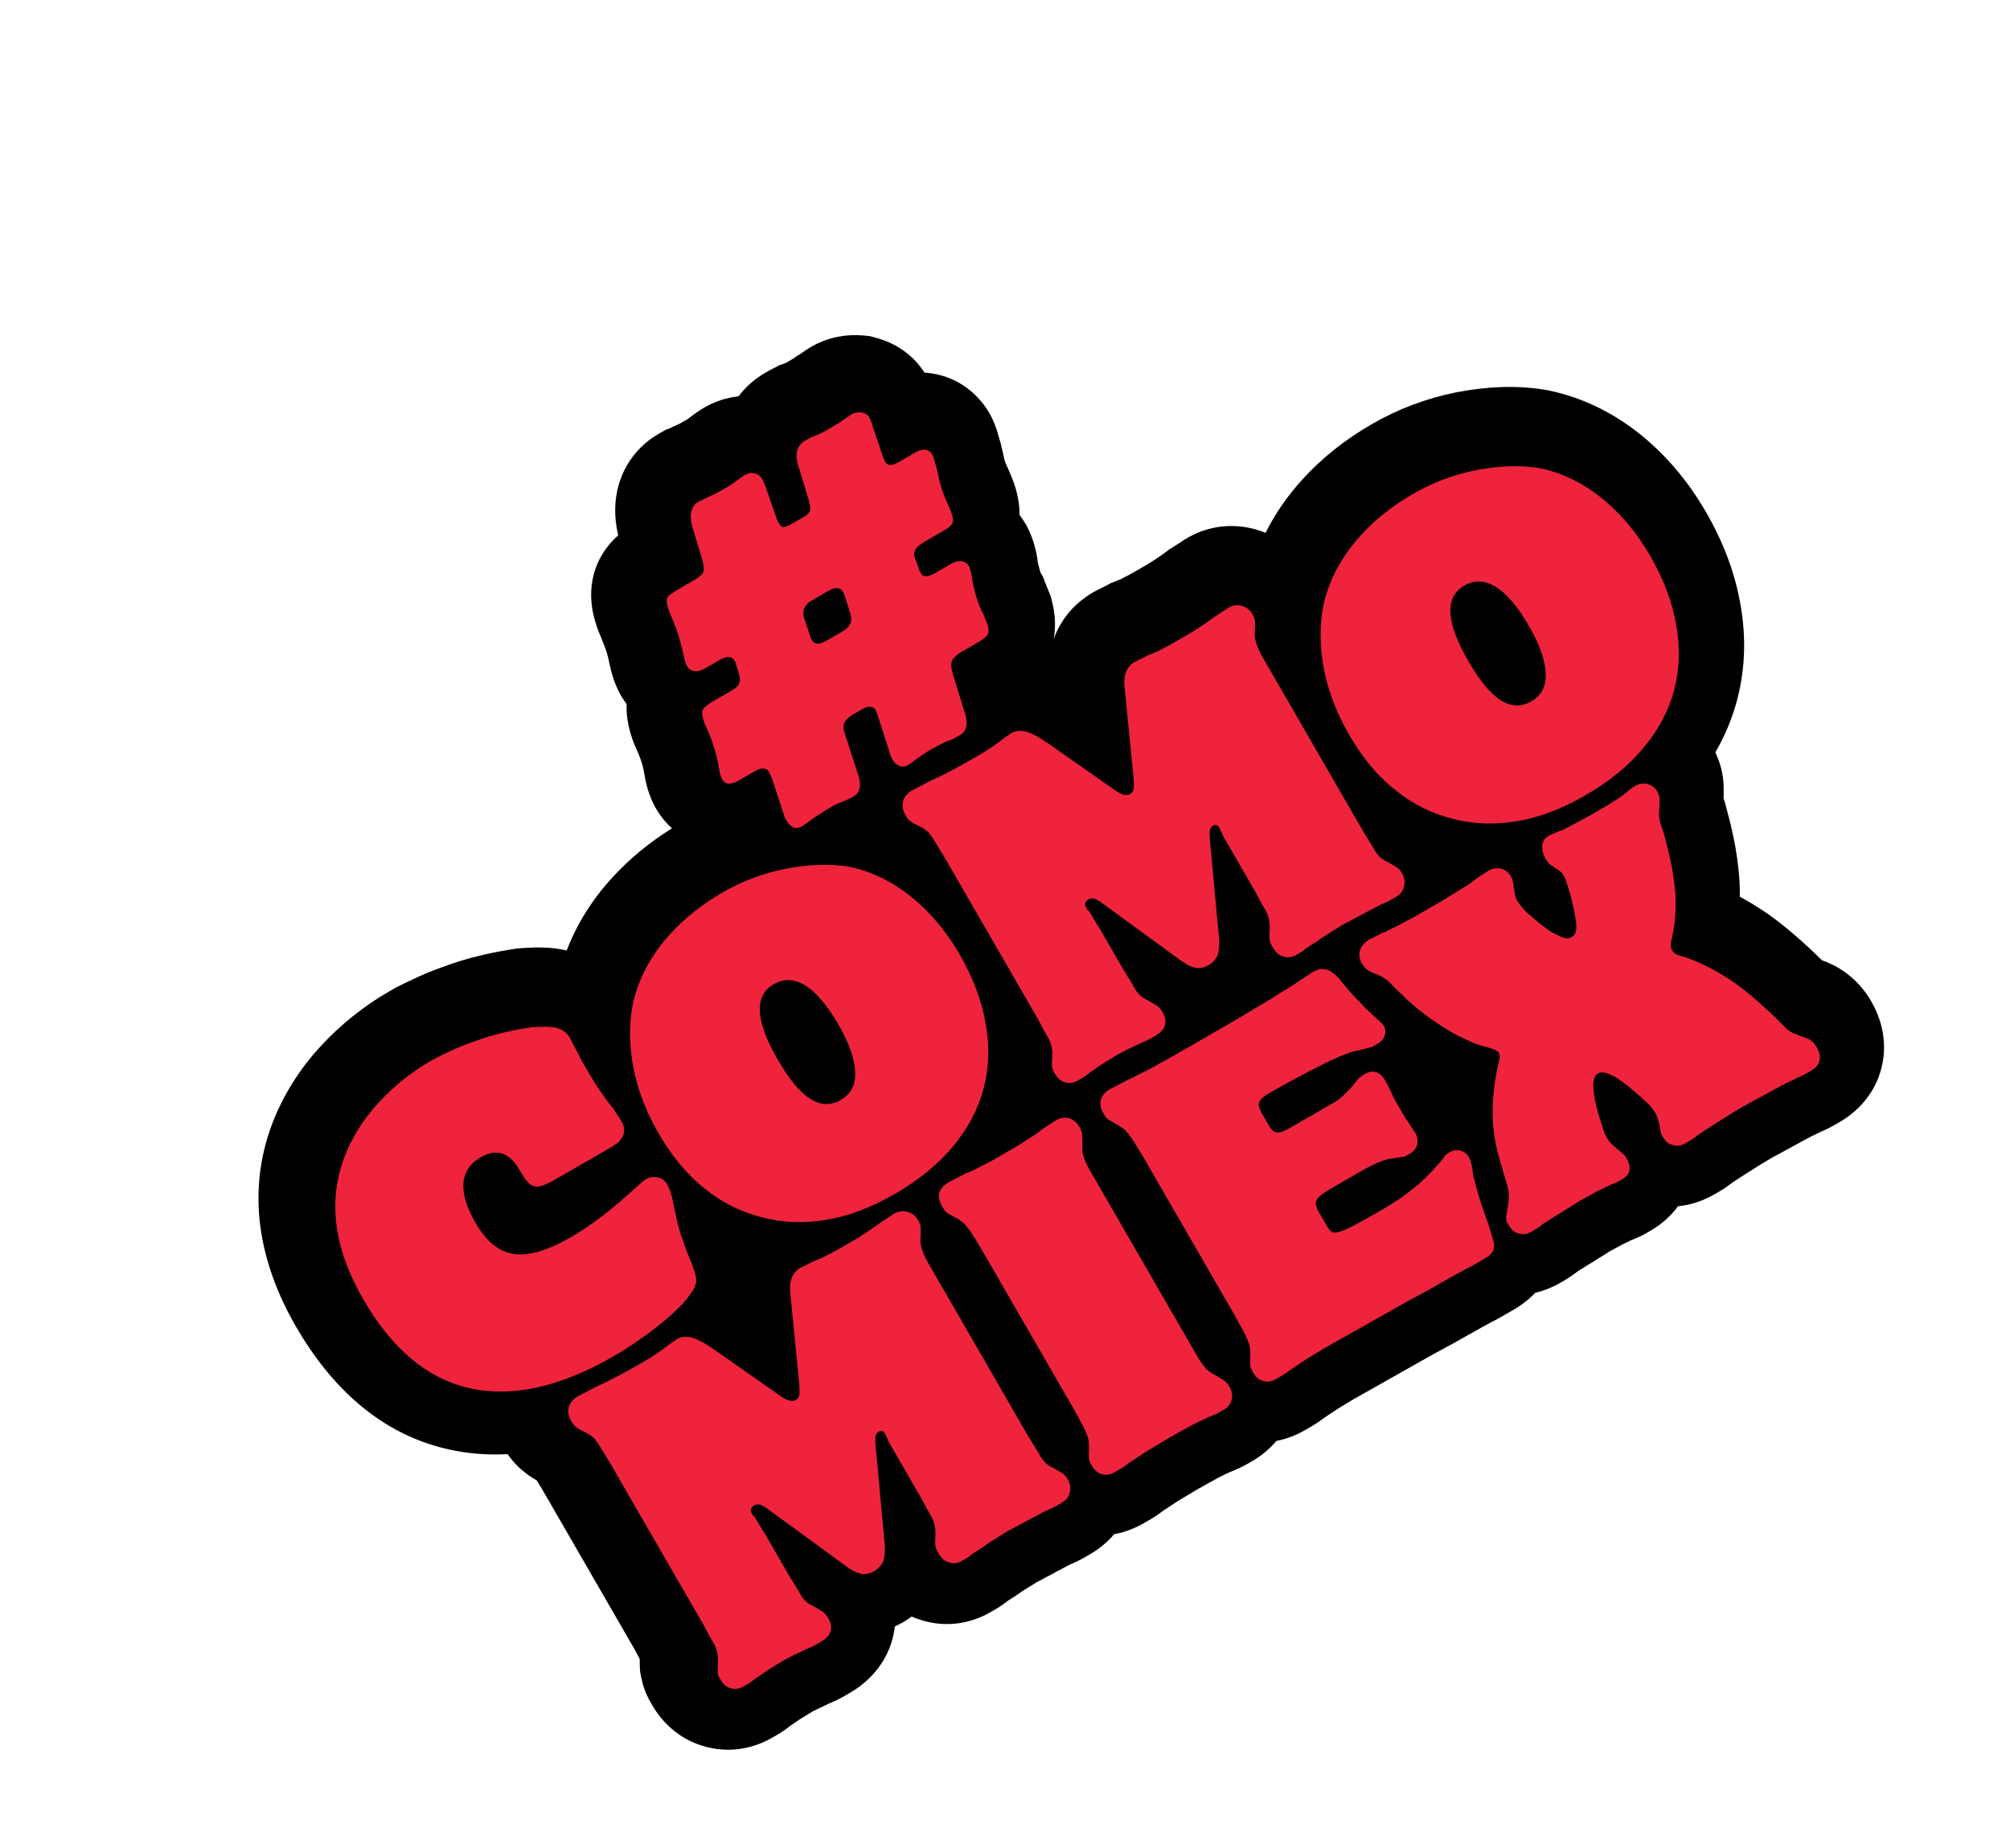
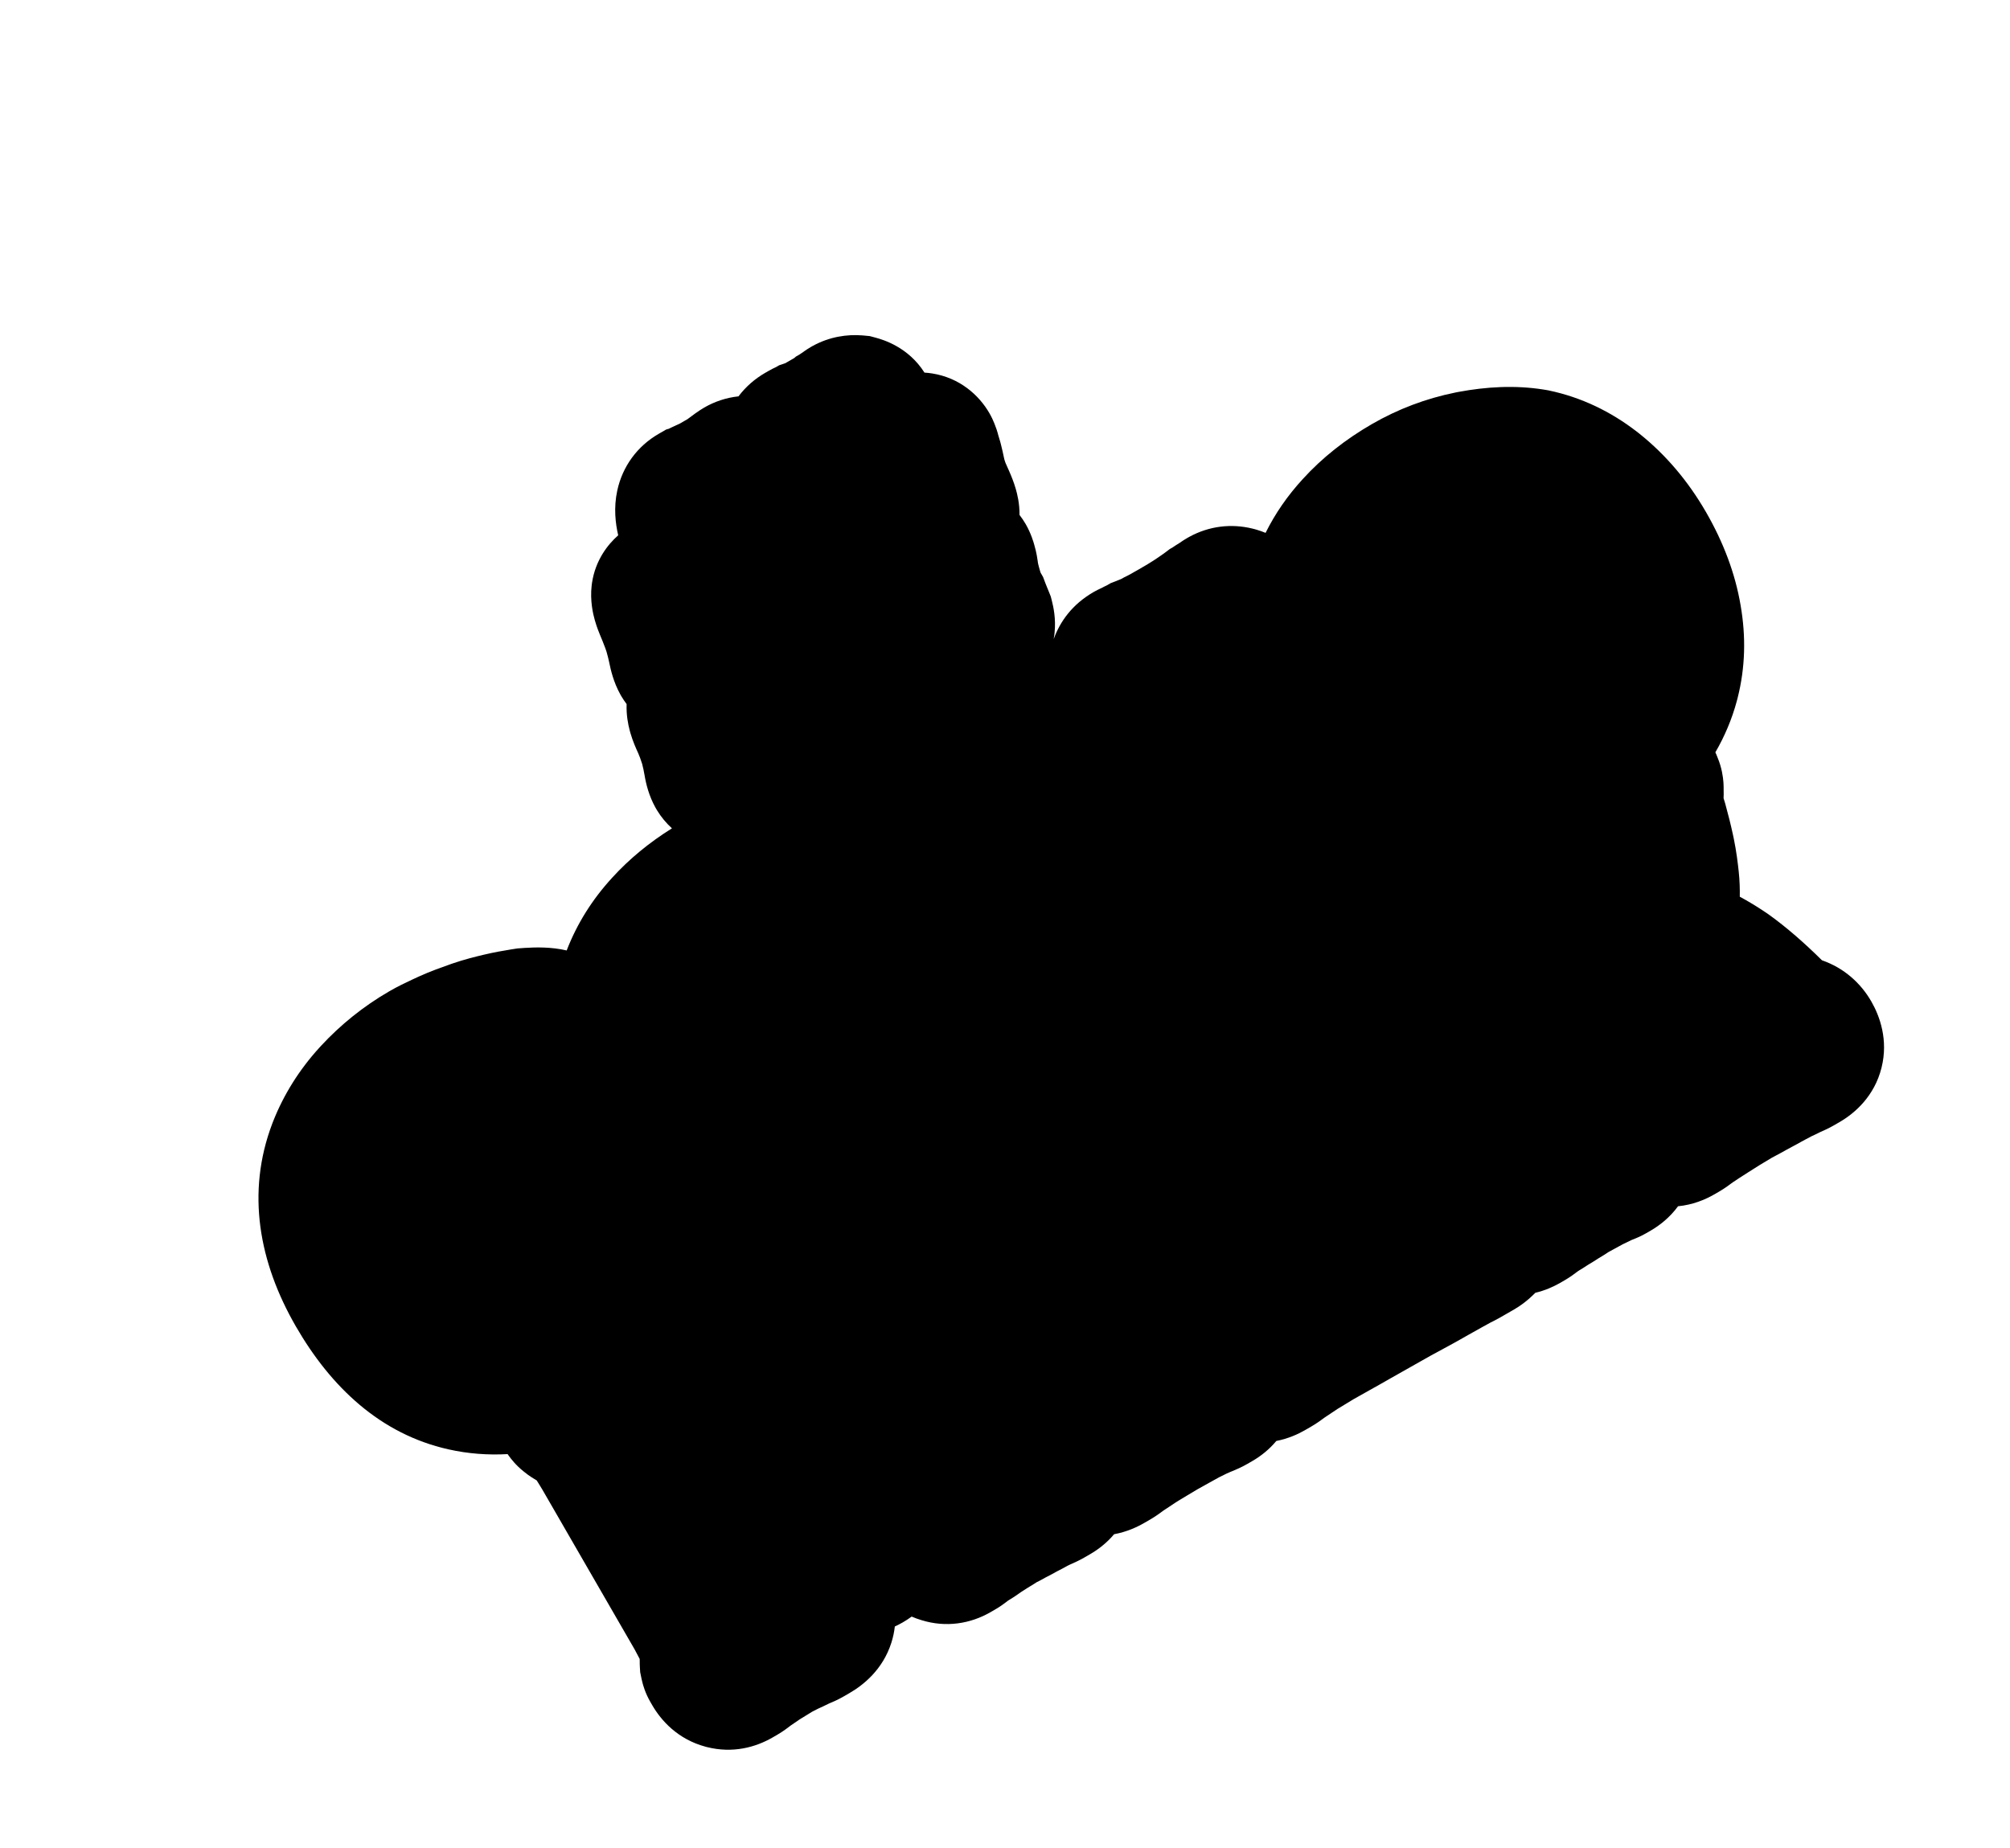
<svg xmlns="http://www.w3.org/2000/svg" width="236" height="217" viewBox="0 0 236 217" fill="none">
  <path fill-rule="evenodd" clip-rule="evenodd" d="M78.52 50.355C78.699 50.266 78.85 50.194 78.953 50.146C79.087 50.083 79.222 50.021 79.334 49.97L79.815 49.749L80.715 49.229C81.209 48.855 82.017 48.249 82.694 47.858C83.921 47.15 85.288 46.698 86.708 46.547C87.572 45.402 88.651 44.475 89.841 43.788L90.228 43.566C90.565 43.37 90.858 43.229 91.053 43.14C91.068 43.133 91.084 43.126 91.099 43.119L91.483 42.898L92.201 42.655L93.258 42.045L93.448 41.878L93.906 41.613C93.938 41.59 93.974 41.564 94.013 41.537C94.083 41.489 94.181 41.422 94.301 41.344C94.346 41.311 94.396 41.274 94.448 41.237C94.623 41.113 94.891 40.93 95.229 40.735L95.426 40.624C97.399 39.541 99.454 39.245 101.255 39.389L101.435 39.405L102.122 39.471L102.789 39.65C103.735 39.904 106.646 40.771 108.544 43.758C108.838 43.776 109.138 43.808 109.444 43.856C112.676 44.367 114.937 46.389 116.168 48.521C116.422 48.962 116.607 49.367 116.741 49.705C116.771 49.78 116.798 49.852 116.823 49.92C116.904 50.12 116.969 50.301 117.022 50.459C117.121 50.757 117.187 51.013 117.223 51.159C117.23 51.18 117.238 51.203 117.245 51.226C117.296 51.386 117.37 51.623 117.449 51.91L117.528 52.214C117.636 52.645 117.776 53.236 117.922 53.945C117.924 53.952 117.926 53.96 117.929 53.969C117.942 54.01 117.96 54.067 117.987 54.15C118.007 54.21 118.028 54.272 118.053 54.347C118.096 54.461 118.175 54.642 118.404 55.139L118.429 55.193L118.453 55.247C118.733 55.876 119.03 56.613 119.26 57.402C119.434 58.002 119.718 59.114 119.706 60.475C119.967 60.812 120.212 61.174 120.436 61.561C121.052 62.63 121.361 63.703 121.428 63.95C121.719 64.92 121.823 65.781 121.837 65.875L121.851 65.976L121.863 66.077C121.86 66.052 121.864 66.102 121.904 66.271C121.926 66.36 121.951 66.462 121.985 66.587L122.114 67.048C122.131 67.107 122.148 67.159 122.163 67.202C122.173 67.231 122.182 67.255 122.189 67.273L122.471 67.762L122.713 68.409C122.779 68.584 122.842 68.743 122.911 68.909C122.948 69 122.98 69.078 123.024 69.184C123.063 69.278 123.114 69.402 123.165 69.529L123.377 70.058L123.516 70.61C123.669 71.221 123.996 72.614 123.82 74.328L123.802 74.495C123.779 74.685 123.75 74.87 123.717 75.052C124.468 72.979 125.896 70.976 128.385 69.539L128.51 69.468C128.795 69.31 129.036 69.194 129.191 69.123C129.234 69.103 129.274 69.085 129.31 69.069C129.446 68.996 129.566 68.934 129.662 68.886C129.793 68.821 129.922 68.76 129.982 68.731L130.403 68.488L130.998 68.257C131.286 68.145 131.456 68.076 131.591 68.017C131.667 67.983 131.708 67.963 131.72 67.957L131.967 67.814L132.235 67.684C132.54 67.536 132.91 67.327 133.751 66.842C134.527 66.393 135.023 66.104 135.428 65.835L135.884 65.531C136.302 65.25 136.618 65.03 136.925 64.798L137.339 64.484L137.681 64.287C137.692 64.279 137.705 64.27 137.722 64.259C137.784 64.217 137.917 64.126 138.063 64.032C138.182 63.954 138.334 63.857 138.511 63.752C138.561 63.717 138.666 63.644 138.765 63.577C138.901 63.486 139.13 63.336 139.412 63.173L139.647 63.041C141.999 61.759 144.584 61.476 147.04 62.073L147.286 62.136L147.529 62.204C147.892 62.31 148.248 62.436 148.595 62.579C149.721 60.31 151.174 58.207 152.963 56.259C155.234 53.765 157.956 51.608 161.079 49.805C164.152 48.031 167.415 46.802 170.871 46.099L171.206 46.033L171.231 46.028L171.255 46.024C174.474 45.424 177.852 45.211 181.256 45.751L181.585 45.806L181.736 45.832L181.886 45.863C185.676 46.662 189.12 48.329 192.182 50.691L192.477 50.922L192.519 50.955C195.616 53.44 198.211 56.509 200.305 60.135C202.343 63.666 203.738 67.338 204.372 71.104L204.372 71.104C205.007 74.772 204.924 78.386 204.021 81.956L203.931 82.303C203.353 84.461 202.495 86.474 201.407 88.351C201.446 88.435 201.483 88.518 201.518 88.6C201.573 88.729 201.62 88.848 201.66 88.954C202.177 90.188 202.309 91.285 202.351 91.851L202.359 91.982C202.368 92.13 202.372 92.255 202.374 92.345C202.376 92.435 202.377 92.511 202.377 92.562C202.377 92.605 202.376 92.644 202.376 92.669C202.395 93.114 202.381 93.493 202.368 93.736C202.424 93.906 202.484 94.099 202.544 94.308L202.554 94.343L202.564 94.378C202.92 95.664 203.226 96.891 203.476 98.048L203.579 98.54C203.877 99.998 204.038 101.316 204.152 102.393C204.261 103.423 204.289 104.41 204.273 105.308C205.273 105.847 206.235 106.43 207.16 107.05L207.597 107.346L207.667 107.395L207.737 107.445C209.755 108.899 211.838 110.712 213.92 112.773C216.515 113.675 218.473 115.454 219.706 117.59C220.696 119.305 221.733 122.099 220.918 125.38C220.085 128.732 217.786 130.736 215.976 131.781L215.332 132.153C214.729 132.501 214.101 132.785 213.707 132.954C213.316 133.154 212.932 133.333 212.679 133.448C212.413 133.593 212.176 133.717 212.031 133.793C211.76 133.935 211.628 134.005 211.518 134.068C211.079 134.322 210.65 134.548 210.389 134.686C210.084 134.846 209.922 134.933 209.777 135.017C209.325 135.278 208.888 135.508 208.604 135.659C208.266 135.838 208.132 135.909 208.036 135.964C207.095 136.508 206.228 137.056 205.264 137.671L205.257 137.675L205.251 137.679C204.389 138.226 203.8 138.612 203.437 138.859C203.158 139.072 202.511 139.555 201.86 139.931L201.259 140.278C200.18 140.901 198.726 141.495 197.025 141.66C196.044 143 194.838 143.928 193.811 144.521L193.296 144.818C192.716 145.153 192.203 145.371 191.89 145.497C191.777 145.543 191.673 145.582 191.591 145.613C191.323 145.737 190.978 145.904 190.546 146.117C190.167 146.331 189.812 146.521 189.546 146.663C189.211 146.843 189.017 146.947 188.865 147.033C188.839 147.05 188.801 147.075 188.718 147.13C188.536 147.25 188.17 147.492 187.723 147.75C187.717 147.753 187.701 147.763 187.673 147.78C187.62 147.814 187.559 147.853 187.448 147.925C187.269 148.041 186.886 148.29 186.461 148.535C186.453 148.54 186.408 148.568 186.256 148.667C186.182 148.716 186.042 148.807 185.903 148.896C185.769 148.982 185.589 149.094 185.382 149.215C185.375 149.22 185.365 149.226 185.353 149.235C185.33 149.25 185.311 149.263 185.272 149.29C185.256 149.301 185.235 149.315 185.211 149.332C184.894 149.577 184.33 149.994 183.728 150.342L183.17 150.664C182.385 151.117 181.401 151.555 180.267 151.823C180.158 151.935 180.045 152.047 179.927 152.157C178.753 153.29 177.505 153.935 177.499 153.939L176.555 154.483C176.256 154.656 175.698 154.982 175.004 155.318C174.663 155.509 174.286 155.715 173.975 155.885C173.506 156.142 172.993 156.425 172.429 156.751C171.044 157.551 169.474 158.397 167.971 159.21C167.16 159.677 166.352 160.129 165.592 160.554C164.78 161.009 164.018 161.436 163.259 161.874C162.385 162.379 161.558 162.841 160.832 163.246C160.083 163.663 159.477 164 158.943 164.308C158.73 164.431 158.505 164.57 158.132 164.801C157.843 164.979 157.471 165.209 157.054 165.454C156.497 165.82 156.015 166.142 155.56 166.449C155.235 166.695 154.616 167.15 153.943 167.538L153.214 167.96C152.401 168.429 151.248 168.953 149.858 169.224C149.024 170.221 148.046 171.001 147.042 171.58L146.442 171.927C145.785 172.306 145.098 172.6 144.725 172.752L144.47 172.854C144.225 172.952 143.862 173.124 143.139 173.488C142.718 173.727 142.281 173.966 141.918 174.164C141.451 174.419 141.027 174.652 140.605 174.896C140.186 175.138 139.795 175.375 139.365 175.638C139.029 175.843 138.62 176.093 138.204 176.338C137.628 176.715 137.104 177.062 136.609 177.393C136.29 177.634 135.675 178.085 135.047 178.448L134.317 178.869C133.5 179.341 132.292 179.904 130.813 180.176C129.96 181.186 128.969 181.957 127.983 182.526L127.297 182.923C126.683 183.277 126.038 183.564 125.669 183.721C125.667 183.722 125.665 183.723 125.664 183.723C125.553 183.778 125.399 183.853 125.379 183.862C125.351 183.876 125.333 183.885 125.323 183.89C124.917 184.122 124.537 184.316 124.356 184.409C124.237 184.469 124.173 184.502 124.118 184.532C124.067 184.559 124.055 184.566 124.066 184.559C123.63 184.811 123.227 185.017 123.015 185.126C122.89 185.19 122.824 185.224 122.765 185.255C122.734 185.272 122.717 185.281 122.711 185.285C122.29 185.528 121.93 185.709 121.697 185.823C121.697 185.823 121.696 185.824 121.696 185.824C121.506 185.949 121.142 186.19 120.694 186.449C120.689 186.452 120.647 186.478 120.458 186.6C120.347 186.672 120.153 186.799 119.914 186.946C119.577 187.189 119.018 187.581 118.442 187.92C118.428 187.929 118.413 187.94 118.383 187.961C118.359 187.977 118.321 188.003 118.277 188.034C118.203 188.091 118.125 188.153 118.055 188.205C117.834 188.373 117.402 188.692 116.852 189.01L116.295 189.332C113.957 190.682 111.081 191.169 108.189 190.266C107.784 190.146 107.402 190.006 107.04 189.849C106.701 190.098 106.353 190.324 106.001 190.527C105.709 190.695 105.396 190.858 105.064 191.011C104.996 191.624 104.867 192.257 104.662 192.904C103.649 196.099 101.339 197.909 99.751 198.826L99.022 199.247C98.4 199.606 97.784 199.876 97.358 200.047C96.902 200.272 96.436 200.497 96 200.69C95.981 200.7 95.963 200.71 95.946 200.719C95.799 200.795 95.65 200.87 95.571 200.91C95.41 200.992 95.363 201.017 95.355 201.021C95.258 201.077 95.131 201.156 94.796 201.366C94.568 201.509 94.253 201.706 93.898 201.917C93.496 202.187 93.148 202.425 92.853 202.631C92.574 202.852 91.939 203.336 91.255 203.731L90.698 204.053C88.731 205.188 86.053 205.945 82.995 205.171L82.849 205.133C79.563 204.253 77.611 202.039 76.567 200.231L76.344 199.844C75.741 198.799 75.497 197.848 75.438 197.625C75.35 197.291 75.288 196.975 75.283 196.953L75.165 196.372L75.129 195.78C75.12 195.632 75.116 195.506 75.114 195.417C75.112 195.327 75.112 195.251 75.112 195.199C75.112 195.16 75.112 195.125 75.112 195.1C75.108 195.001 75.106 194.908 75.105 194.82L74.507 193.691L63.642 174.871L63.019 173.858C63.001 173.848 62.983 173.837 62.964 173.827C62.782 173.72 62.175 173.374 61.493 172.812C60.584 172.088 59.999 171.337 59.67 170.87C59.646 170.836 59.623 170.802 59.599 170.768C57.285 170.897 54.963 170.727 52.646 170.207C44.672 168.418 38.861 162.911 34.743 155.779C30.407 148.267 28.892 140.059 31.968 131.953L31.977 131.928L32.094 131.629C33.319 128.542 35.129 125.641 37.48 123.054L37.698 122.816C39.962 120.371 42.652 118.179 45.73 116.402C46.676 115.856 47.651 115.389 48.44 115.022L49.16 114.69L49.176 114.683L49.193 114.675C50.54 114.059 51.93 113.578 52.843 113.252L53.125 113.153C54.531 112.668 55.854 112.345 56.834 112.113C57.988 111.841 59.078 111.646 60.028 111.495L60.426 111.433L60.742 111.384L61.061 111.36L61.613 111.321C62.909 111.238 64.729 111.197 66.535 111.619L66.538 111.612C67.75 108.479 69.525 105.639 71.885 103.069C73.885 100.873 76.233 98.94 78.897 97.278C78.205 96.652 77.625 95.941 77.166 95.194L77.034 94.972L76.952 94.828C76.196 93.466 75.85 92.07 75.682 91.047C75.641 90.843 75.592 90.6 75.541 90.313C75.531 90.276 75.522 90.24 75.514 90.208C75.48 90.065 75.44 89.894 75.427 89.837C75.416 89.79 75.408 89.758 75.403 89.738L75.392 89.701L75.376 89.646C75.368 89.624 75.352 89.577 75.322 89.493C75.291 89.405 75.23 89.23 75.157 89.008C75.077 88.815 75.001 88.624 74.927 88.436C74.68 87.904 74.288 87.024 74.018 86.08L73.93 85.757C73.747 85.062 73.526 83.985 73.573 82.686C73.362 82.405 73.162 82.11 72.977 81.8L72.906 81.679L72.827 81.539C72.02 80.085 71.693 78.591 71.546 77.873L71.494 77.632C71.434 77.362 71.348 77.007 71.229 76.592L71.2 76.495C71.167 76.389 71.123 76.26 71.061 76.093C70.966 75.838 70.896 75.666 70.751 75.296C70.709 75.191 70.665 75.083 70.612 74.957C70.563 74.839 70.489 74.662 70.424 74.502C70.309 74.222 70.071 73.636 69.88 72.966L69.824 72.775C69.655 72.179 69.25 70.572 69.472 68.728L69.507 68.464C69.908 65.776 71.369 63.935 72.585 62.865C72.263 61.487 72.037 59.636 72.475 57.609C73.089 54.765 74.836 52.395 77.331 50.954L78.22 50.441L78.52 50.355ZM201.816 89.392C201.816 89.392 201.816 89.391 201.816 89.391C201.816 89.39 201.814 89.386 201.812 89.378L201.816 89.392ZM116.986 50.401C116.987 50.404 116.987 50.404 116.987 50.405L116.984 50.394C116.985 50.397 116.985 50.399 116.986 50.401Z" fill="black" />
-   <path d="M95.277 70.537C94.418 71.032 94.151 71.759 94.426 72.63L94.992 74.305C95.154 74.784 95.26 75.066 95.309 75.152C95.632 75.71 96.166 75.744 96.981 75.273L98.912 74.159C99.77 73.663 100.13 72.998 99.856 72.126L99.332 70.427C99.22 70.034 99.114 69.752 98.965 69.494C98.668 68.979 98.066 68.927 97.25 69.397L95.277 70.537ZM107.826 66.609C107.882 66.806 107.914 66.959 107.963 67.045C108.013 67.131 108.087 67.26 108.137 67.346C108.409 67.817 108.962 67.784 109.906 67.239L111.794 66.149C112.18 65.926 112.555 65.882 112.911 65.905C113.293 65.971 113.57 66.154 113.743 66.454C113.842 66.626 113.899 66.822 113.955 67.019C114.036 67.258 114.074 67.522 114.112 67.786C114.201 68.535 114.401 69.278 114.626 70.064C114.851 70.849 115.136 71.542 115.434 72.057C115.645 72.622 115.825 73.032 115.956 73.358C116.043 73.707 116.081 73.972 116.052 74.218C116.022 74.463 115.9 74.648 115.71 74.815C115.545 75.025 115.245 75.198 114.902 75.396L112.885 76.561C112.284 76.907 111.93 77.284 111.771 77.604C111.638 77.967 111.671 78.52 111.889 79.195L113.267 83.663C113.703 85.013 113.51 85.868 112.695 86.339C112.566 86.413 112.352 86.537 112.094 86.686C111.837 86.834 111.512 86.965 111.162 87.052C110.904 87.201 110.622 87.306 110.322 87.48C110.022 87.653 109.654 87.809 109.267 88.032C108.924 88.23 108.649 88.446 108.434 88.57C108.177 88.719 108.03 88.861 107.858 88.96C107.307 89.392 106.903 89.683 106.645 89.832C106.302 90.03 105.995 90.093 105.632 89.959C105.269 89.825 105.009 89.575 104.786 89.188C104.687 89.017 104.588 88.845 104.557 88.692L103.055 84.01C103.005 83.924 102.974 83.77 102.925 83.684C102.875 83.599 102.868 83.488 102.819 83.402C102.522 82.887 101.987 82.853 101.257 83.274L100.185 83.893C99.67 84.191 99.333 84.499 99.175 84.82C99.016 85.14 98.993 85.496 99.106 85.889L100.851 91.289C101.138 92.382 100.939 93.126 100.166 93.572C100.081 93.622 99.866 93.746 99.584 93.851C99.326 94 98.958 94.155 98.523 94.292C98.351 94.391 98.112 94.472 97.94 94.571L97.254 94.968C96.867 95.191 96.549 95.432 96.206 95.63C95.862 95.828 95.63 96.02 95.415 96.144C94.864 96.576 94.46 96.867 94.159 97.04C93.43 97.461 92.839 97.23 92.294 96.287C92.22 96.158 92.096 95.943 92.008 95.593L90.65 91.457C90.576 91.329 90.544 91.175 90.47 91.047C90.396 90.918 90.364 90.764 90.315 90.678C90.018 90.164 89.415 90.111 88.643 90.557L86.755 91.647C85.811 92.192 85.166 92.164 84.794 91.52C84.645 91.263 84.508 90.827 84.432 90.299C84.369 89.992 84.307 89.685 84.237 89.268C84.125 88.875 84.055 88.457 83.918 88.022C83.806 87.629 83.65 87.261 83.538 86.868C83.383 86.5 83.252 86.175 83.147 85.893C82.892 85.353 82.688 84.899 82.575 84.506C82.463 84.114 82.425 83.849 82.454 83.603C82.484 83.358 82.606 83.173 82.796 83.006C82.986 82.839 83.261 82.623 83.647 82.4L85.835 81.136C86.308 80.864 86.626 80.623 86.784 80.303C86.9 80.007 86.923 79.651 86.786 79.215L86.399 77.951C86.374 77.908 86.368 77.797 86.269 77.626C85.947 77.068 85.344 77.015 84.572 77.461L82.77 78.501C82.341 78.749 81.905 78.886 81.523 78.82C81.142 78.755 80.865 78.571 80.667 78.228C80.518 77.971 80.381 77.535 80.255 76.921C80.161 76.461 80.011 75.804 79.786 75.018C79.561 74.233 79.275 73.539 79.039 72.932C78.778 72.282 78.549 71.785 78.436 71.392C78.324 70.999 78.261 70.692 78.291 70.447C78.32 70.201 78.442 70.016 78.632 69.849C78.847 69.725 79.122 69.509 79.551 69.261L81.439 68.171C82.083 67.799 82.462 67.466 82.578 67.171C82.693 66.875 82.635 66.279 82.361 65.408L81.338 62.051C80.889 60.48 81.093 59.446 82.037 58.901C82.037 58.901 82.234 58.845 82.534 58.672C82.791 58.523 83.202 58.343 83.699 58.114C83.809 58.107 84.153 57.909 84.668 57.611L85.612 57.066C85.869 56.918 86.041 56.819 86.188 56.677C86.825 56.195 87.229 55.904 87.4 55.805C87.787 55.582 88.204 55.513 88.585 55.578C88.992 55.687 89.294 55.913 89.492 56.257C89.591 56.428 89.622 56.582 89.697 56.71C89.771 56.839 89.802 56.992 89.877 57.121L91.165 60.84C91.197 60.993 91.32 61.208 91.469 61.465C91.643 61.765 91.785 61.912 92.006 61.899C92.184 61.91 92.509 61.78 93.024 61.483L94.397 60.69C94.783 60.467 95.034 60.208 95.106 59.937C95.179 59.666 95.11 59.249 94.941 58.66L93.781 54.867C93.271 53.388 93.518 52.33 94.548 51.736L94.934 51.513C95.105 51.414 95.302 51.357 95.473 51.258C95.952 51.096 96.363 50.916 96.792 50.669C97.178 50.446 97.479 50.272 97.736 50.124L98.337 49.777C98.508 49.678 98.68 49.579 98.87 49.412C99.084 49.288 99.274 49.121 99.446 49.022C99.617 48.923 99.764 48.781 99.936 48.682C100.322 48.459 100.739 48.39 101.164 48.431C101.57 48.54 101.89 48.698 102.063 48.998C102.113 49.084 102.12 49.195 102.194 49.323C102.293 49.495 102.349 49.691 102.405 49.888L103.514 53.195C103.676 53.674 103.806 53.999 103.955 54.256C104.227 54.728 104.737 54.72 105.596 54.224L107.526 53.11C108.385 52.614 109.079 52.728 109.476 53.414C109.55 53.543 109.557 53.654 109.606 53.739C109.656 53.825 109.662 53.936 109.719 54.132C109.775 54.329 109.881 54.611 109.968 54.961C110.056 55.311 110.175 55.814 110.3 56.428C110.395 56.889 110.557 57.367 110.718 57.846C110.905 58.367 111.135 58.864 111.364 59.361C111.749 60.225 111.918 60.815 111.895 61.171C111.872 61.528 111.56 61.879 111.002 62.202L108.771 63.49C108.084 63.886 107.662 64.244 107.479 64.522C107.321 64.842 107.273 65.156 107.403 65.481L107.826 66.609ZM65.582 138.295C64.895 138.692 64.38 138.989 63.901 139.151C63.448 139.356 63.073 139.4 62.735 139.31C62.421 139.262 62.119 139.036 61.878 138.718C61.594 138.424 61.321 137.952 60.974 137.351C59.81 135.335 58.272 134.85 56.427 135.915C55.182 136.633 54.511 137.65 54.412 138.966C54.314 140.281 54.806 141.828 55.847 143.63C57.11 145.818 58.602 147.016 60.349 147.266C62.095 147.517 64.341 146.849 67.13 145.239C68.203 144.62 69.355 143.84 70.629 142.876C71.86 141.936 73.317 140.695 75.043 139.126C75.337 138.842 75.655 138.601 75.955 138.427C76.341 138.205 76.784 138.178 77.233 138.262C77.707 138.389 78.076 138.633 78.299 139.019C78.448 139.277 78.554 139.559 78.709 139.927C78.821 140.32 78.958 140.755 79.028 141.173C79.185 141.94 79.335 142.597 79.461 143.211C79.587 143.825 79.73 144.372 79.892 144.85C80.079 145.372 80.266 145.893 80.428 146.372C80.59 146.85 80.776 147.372 81.031 147.912C81.472 148.973 81.696 149.758 81.748 150.244C81.756 150.754 81.586 151.252 81.195 151.764C80.829 152.319 80.377 152.923 79.746 153.516C79.098 154.176 78.382 154.818 77.555 155.467C76.753 156.159 75.859 156.79 74.922 157.446C73.984 158.101 73.022 158.714 72.078 159.259C65.771 162.9 60.141 164.148 55.146 163.027C50.151 161.907 46.012 158.404 42.643 152.569C39.225 146.647 38.469 141.077 40.443 135.876C41.287 133.672 42.581 131.552 44.33 129.627C46.078 127.702 48.172 125.978 50.575 124.591C51.433 124.095 52.341 123.686 53.334 123.227C54.285 122.792 55.285 122.444 56.328 122.07C57.371 121.697 58.421 121.434 59.428 121.196C60.434 120.958 61.423 120.788 62.369 120.642C63.739 120.538 64.716 120.546 65.393 120.727C66.07 120.908 66.581 121.299 66.928 121.9C66.978 121.986 67.083 122.268 67.306 122.654C67.529 123.04 67.734 123.494 68.031 124.009C68.088 124.206 68.162 124.334 68.236 124.463L68.509 124.935C68.979 125.75 69.475 126.608 70.013 127.442C70.551 128.275 71.207 129.212 72.023 130.229C72.171 130.486 72.363 130.719 72.511 130.976C72.66 131.234 72.827 131.424 72.926 131.595C73.397 132.41 73.394 133.099 72.984 133.678C72.801 133.955 72.593 134.19 72.336 134.339C72.103 134.53 71.588 134.827 70.816 135.273L65.582 138.295ZM90.843 115.587C88.526 116.925 88.68 119.868 91.281 124.373C92.619 126.69 93.867 128.258 95.112 129.026C96.314 129.82 97.537 129.857 98.738 129.164C99.897 128.495 100.476 127.417 100.408 125.912C100.364 124.449 99.742 122.578 98.453 120.347C95.828 115.799 93.246 114.2 90.843 115.587ZM84.846 104.804C87.206 103.442 89.703 102.515 92.38 101.999C95.014 101.508 97.472 101.405 99.76 101.801C102.3 102.336 104.677 103.481 106.891 105.235C109.13 107.032 111.063 109.291 112.674 112.079C114.284 114.868 115.291 117.605 115.74 120.264C116.212 122.965 116.119 125.479 115.466 127.916C114.814 130.352 113.594 132.6 111.834 134.704C110.074 136.807 107.808 138.63 105.062 140.216C102.316 141.801 99.647 142.827 97.031 143.25C94.372 143.698 91.859 143.605 89.422 142.952C87.01 142.342 84.769 141.234 82.715 139.559C80.618 137.909 78.845 135.73 77.309 133.069C76.467 131.611 75.778 130.12 75.243 128.599C74.707 127.077 74.35 125.567 74.147 124.025C73.968 122.527 73.925 121.064 74.06 119.613C74.176 118.23 74.496 116.901 74.994 115.584C75.82 113.448 77.035 111.488 78.722 109.656C80.368 107.848 82.4 106.216 84.846 104.804ZM110.878 100.644L109.944 99.124C109.597 98.524 109.281 98.077 109.065 97.801C108.831 97.593 108.504 97.324 108.091 97.105C107.383 96.77 106.945 96.508 106.803 96.361C106.619 96.239 106.495 96.024 106.296 95.681C105.974 95.123 105.898 94.595 106.043 94.054C106.213 93.555 106.543 93.136 107.144 92.789C107.358 92.665 107.684 92.535 108.027 92.336C108.37 92.138 108.781 91.958 109.21 91.71C109.989 91.375 110.829 90.947 111.798 90.445C112.766 89.943 113.582 89.473 114.268 89.076C114.955 88.68 115.598 88.308 116.217 87.894C116.793 87.504 117.326 87.139 117.706 86.806C117.92 86.682 118.11 86.515 118.324 86.391C118.496 86.292 118.643 86.15 118.729 86.1C119.244 85.803 119.796 85.77 120.448 85.909C121.058 86.072 121.791 86.449 122.715 87.06L130.778 92.702C131.66 93.337 132.269 93.501 132.698 93.253C132.912 93.129 133.035 92.944 133.107 92.673C133.137 92.427 133.135 92.028 133.095 91.365L132.072 80.971C131.843 79.387 132.244 78.297 133.231 77.728C133.403 77.629 133.599 77.572 133.857 77.424C134.114 77.275 134.396 77.169 134.697 76.996C135.304 76.76 135.954 76.499 136.555 76.152C137.18 75.848 137.824 75.476 138.596 75.031C139.326 74.609 140.055 74.188 140.717 73.749C141.378 73.31 141.997 72.895 142.634 72.413C142.935 72.24 143.21 72.023 143.51 71.85C143.811 71.677 144.044 71.485 144.258 71.361C144.773 71.064 145.258 71.013 145.8 71.158C146.341 71.303 146.736 71.59 147.033 72.105C147.231 72.448 147.337 72.73 147.35 72.951C147.363 73.172 147.372 73.682 147.326 74.395C147.296 74.641 147.334 74.906 147.39 75.102C147.428 75.366 147.534 75.648 147.64 75.93C147.77 76.255 147.926 76.624 148.173 77.053C148.421 77.482 148.718 77.997 149.065 78.597L160.064 97.648L160.974 99.125C161.37 99.811 161.643 100.283 161.877 100.491C162.069 100.724 162.396 100.993 162.851 101.187C163.516 101.547 163.886 101.791 164.071 101.913C164.256 102.035 164.448 102.268 164.621 102.568C164.918 103.083 164.994 103.611 164.849 104.153C164.704 104.694 164.392 105.046 163.878 105.343C163.706 105.442 163.448 105.591 163.191 105.739C162.891 105.913 162.566 106.043 162.198 106.199C161.983 106.322 161.658 106.453 161.272 106.676C160.843 106.924 160.389 107.128 159.96 107.376C159.488 107.649 159.034 107.853 158.605 108.101C158.176 108.349 157.851 108.479 157.636 108.603C157.336 108.777 157.017 109.018 156.588 109.265C156.159 109.513 155.798 109.779 155.369 110.027C154.964 110.317 154.603 110.583 154.26 110.781C153.874 111.004 153.641 111.196 153.469 111.295C153.194 111.511 152.961 111.703 152.747 111.827C152.489 111.975 152.318 112.074 152.189 112.149C151.674 112.446 151.189 112.497 150.69 112.327C150.149 112.182 149.772 111.828 149.425 111.227C149.252 110.927 149.103 110.669 149.09 110.448C149.034 110.252 149.05 109.784 149.09 108.961C149.093 108.273 148.967 107.659 148.688 107.076L148.019 105.918L147.418 104.777L144.941 100.487L143.95 98.77L143.702 98.341C143.628 98.213 143.554 98.084 143.547 97.973L143.144 97.176C142.971 96.876 142.7 96.803 142.442 96.952C142.185 97.1 142.088 97.328 142.04 97.642C141.992 97.956 142.043 98.441 142.108 99.147L143.115 110.008C143.193 110.935 143.147 111.648 142.977 112.147C142.764 112.67 142.41 113.046 141.895 113.344C141.38 113.641 140.876 113.76 140.36 113.658C139.843 113.556 139.203 113.239 138.481 112.683L129.289 105.976C128.684 105.524 128.211 105.397 127.825 105.62C127.395 105.868 127.305 106.206 127.503 106.55C127.553 106.636 127.577 106.678 127.627 106.764C127.676 106.85 127.794 106.954 127.911 107.058L128.431 107.959L129.192 109.179L131.917 113.898C132.239 114.456 132.555 114.903 132.753 115.246L133.273 116.147C133.62 116.748 134.089 117.164 134.705 117.438C135.05 117.639 135.302 117.779 135.487 117.901C135.672 118.023 135.832 118.103 135.925 118.164C136.042 118.268 136.159 118.372 136.209 118.457C136.283 118.586 136.4 118.69 136.499 118.862C137.168 120.02 136.846 120.949 135.645 121.643C135.431 121.767 135.173 121.916 134.916 122.064C134.658 122.213 134.333 122.343 134.051 122.449C133.297 122.827 132.757 123.082 132.432 123.212C132.089 123.41 131.678 123.59 131.249 123.838C130.734 124.135 130.158 124.525 129.514 124.897C128.895 125.311 128.362 125.676 127.915 125.991C127.64 126.208 127.407 126.399 127.15 126.548C126.892 126.697 126.721 126.796 126.592 126.87C126.077 127.167 125.616 127.261 125.075 127.116C124.534 126.971 124.157 126.617 123.86 126.102C123.761 125.93 123.686 125.801 123.637 125.716C123.587 125.63 123.556 125.476 123.525 125.323C123.518 125.212 123.529 125.034 123.516 124.813C123.503 124.592 123.551 124.278 123.549 123.878C123.577 123.233 123.451 122.619 123.147 121.994L122.503 120.878L121.877 119.695L110.878 100.644ZM171.921 68.777C169.604 70.115 169.758 73.057 172.359 77.562C173.697 79.879 174.945 81.447 176.19 82.216C177.392 83.009 178.615 83.047 179.817 82.353C180.975 81.684 181.554 80.606 181.486 79.101C181.443 77.639 180.82 75.767 179.532 73.536C176.906 68.988 174.324 67.389 171.921 68.777ZM165.924 57.994C168.284 56.632 170.781 55.705 173.458 55.189C176.092 54.698 178.55 54.595 180.838 54.99C183.378 55.526 185.755 56.67 187.969 58.424C190.208 60.221 192.141 62.48 193.752 65.269C195.362 68.058 196.37 70.794 196.818 73.453C197.291 76.155 197.197 78.669 196.545 81.105C195.892 83.541 194.673 85.79 192.912 87.893C191.152 89.997 188.886 91.82 186.14 93.405C183.394 94.99 180.725 96.016 178.109 96.44C175.451 96.888 172.937 96.795 170.5 96.142C168.089 95.532 165.847 94.423 163.793 92.749C161.696 91.099 159.923 88.919 158.387 86.259C157.545 84.8 156.856 83.31 156.321 81.788C155.785 80.266 155.428 78.756 155.225 77.215C155.046 75.716 155.003 74.254 155.138 72.803C155.254 71.42 155.574 70.091 156.072 68.774C156.899 66.638 158.113 64.678 159.801 62.845C161.446 61.037 163.479 59.406 165.924 57.994ZM71.625 171.805L70.69 170.285C70.343 169.684 70.028 169.237 69.812 168.961C69.577 168.754 69.25 168.485 68.838 168.265C68.129 167.93 67.692 167.668 67.55 167.521C67.365 167.399 67.241 167.185 67.043 166.841C66.721 166.284 66.645 165.755 66.79 165.214C66.96 164.716 67.29 164.296 67.891 163.949C68.105 163.826 68.43 163.695 68.773 163.497C69.117 163.299 69.528 163.119 69.957 162.871C70.736 162.536 71.576 162.108 72.544 161.606C73.513 161.104 74.328 160.633 75.015 160.237C75.701 159.84 76.345 159.469 76.964 159.054C77.54 158.664 78.073 158.3 78.452 157.966C78.667 157.842 78.856 157.675 79.071 157.552C79.243 157.452 79.389 157.31 79.475 157.261C79.99 156.964 80.543 156.93 81.195 157.069C81.804 157.232 82.537 157.61 83.462 158.22L91.525 163.863C92.406 164.498 93.016 164.661 93.445 164.413C93.659 164.289 93.781 164.104 93.854 163.834C93.883 163.588 93.882 163.188 93.842 162.525L92.818 152.132C92.59 150.547 92.991 149.458 93.978 148.888C94.149 148.789 94.346 148.733 94.603 148.584C94.861 148.435 95.143 148.33 95.443 148.156C96.05 147.92 96.701 147.659 97.301 147.312C97.927 147.008 98.57 146.637 99.343 146.191C100.072 145.77 100.802 145.349 101.463 144.909C102.125 144.47 102.744 144.056 103.381 143.573C103.681 143.4 103.957 143.184 104.257 143.01C104.557 142.837 104.79 142.645 105.005 142.522C105.519 142.224 106.005 142.173 106.546 142.318C107.088 142.463 107.482 142.75 107.779 143.265C107.978 143.608 108.083 143.89 108.097 144.112C108.11 144.333 108.118 144.843 108.072 145.556C108.043 145.802 108.081 146.066 108.137 146.262C108.175 146.526 108.281 146.809 108.386 147.091C108.517 147.416 108.672 147.784 108.92 148.213C109.168 148.642 109.465 149.157 109.812 149.758L120.81 168.808L121.72 170.285C122.117 170.972 122.389 171.444 122.624 171.651C122.815 171.884 123.142 172.153 123.598 172.348C124.263 172.707 124.633 172.951 124.818 173.074C125.003 173.196 125.194 173.428 125.368 173.729C125.665 174.244 125.741 174.772 125.596 175.313C125.451 175.855 125.139 176.206 124.624 176.503C124.452 176.603 124.195 176.751 123.938 176.9C123.637 177.073 123.312 177.204 122.944 177.359C122.73 177.483 122.404 177.613 122.018 177.836C121.589 178.084 121.135 178.289 120.706 178.537C120.234 178.809 119.781 179.014 119.351 179.262C118.922 179.509 118.597 179.64 118.383 179.764C118.082 179.937 117.764 180.178 117.335 180.426C116.906 180.674 116.544 180.939 116.115 181.187C115.711 181.478 115.35 181.744 115.006 181.942C114.62 182.165 114.388 182.356 114.216 182.455C113.94 182.672 113.708 182.863 113.493 182.987C113.236 183.136 113.064 183.235 112.935 183.309C112.421 183.606 111.935 183.658 111.437 183.488C110.895 183.343 110.519 182.988 110.172 182.387C109.999 182.087 109.85 181.83 109.837 181.608C109.781 181.412 109.797 180.945 109.836 180.121C109.839 179.433 109.714 178.819 109.435 178.236L108.766 177.078L108.165 175.938L105.687 171.647L104.696 169.931L104.449 169.502C104.374 169.373 104.3 169.244 104.293 169.134L103.89 168.337C103.717 168.036 103.446 167.964 103.189 168.112C102.931 168.261 102.834 168.489 102.786 168.802C102.739 169.116 102.79 169.601 102.855 170.308L103.862 181.168C103.939 182.096 103.893 182.809 103.724 183.307C103.511 183.83 103.156 184.207 102.641 184.504C102.126 184.801 101.623 184.92 101.106 184.818C100.59 184.716 99.949 184.399 99.228 183.843L90.035 177.137C89.431 176.685 88.957 176.558 88.571 176.781C88.142 177.028 88.051 177.367 88.249 177.71C88.299 177.796 88.324 177.839 88.373 177.925C88.423 178.01 88.54 178.114 88.657 178.218L89.178 179.119L89.939 180.339L92.664 185.059C92.986 185.616 93.301 186.064 93.499 186.407L94.02 187.308C94.367 187.909 94.835 188.324 95.451 188.598C95.796 188.799 96.049 188.94 96.234 189.062C96.418 189.184 96.579 189.263 96.671 189.324C96.788 189.428 96.906 189.532 96.955 189.618C97.029 189.746 97.147 189.85 97.246 190.022C97.915 191.18 97.593 192.11 96.392 192.803C96.177 192.927 95.92 193.076 95.662 193.225C95.405 193.373 95.08 193.504 94.797 193.609C94.043 193.988 93.504 194.242 93.178 194.373C92.835 194.571 92.424 194.751 91.995 194.998C91.48 195.296 90.904 195.685 90.261 196.057C89.642 196.472 89.109 196.836 88.662 197.152C88.386 197.368 88.154 197.56 87.896 197.708C87.639 197.857 87.467 197.956 87.338 198.03C86.823 198.328 86.363 198.422 85.822 198.277C85.28 198.132 84.904 197.777 84.606 197.262C84.507 197.09 84.433 196.962 84.383 196.876C84.334 196.79 84.302 196.637 84.271 196.483C84.264 196.373 84.276 196.194 84.263 195.973C84.249 195.752 84.297 195.438 84.295 195.039C84.323 194.394 84.198 193.78 83.894 193.154L83.25 192.039L82.624 190.855L71.625 171.805ZM115.202 146.646C114.855 146.045 114.54 145.598 114.292 145.169C114.044 144.74 113.803 144.421 113.587 144.146C113.395 143.913 113.204 143.68 112.994 143.515C112.809 143.393 112.599 143.228 112.415 143.106C111.706 142.771 111.269 142.509 111.127 142.362C110.942 142.24 110.818 142.026 110.62 141.682C109.926 140.481 110.18 139.533 111.467 138.79C111.682 138.666 111.964 138.561 112.307 138.362C112.651 138.164 113.019 138.009 113.405 137.786C113.883 137.624 114.251 137.469 114.595 137.271C114.895 137.097 115.22 136.967 115.521 136.793C115.846 136.663 116.146 136.49 116.489 136.291L117.691 135.598L119.149 134.755C119.578 134.508 119.965 134.285 120.283 134.044C120.626 133.846 120.945 133.604 121.288 133.406C121.631 133.208 121.95 132.967 122.329 132.633C122.63 132.46 122.905 132.244 123.206 132.07C123.506 131.897 123.739 131.705 123.996 131.557C124.511 131.26 124.996 131.208 125.513 131.31C126.011 131.48 126.431 131.81 126.753 132.368C126.951 132.711 127.032 132.951 127.045 133.172C127.058 133.393 127.11 133.878 127.089 134.634C127.059 134.88 127.097 135.144 127.11 135.365C127.148 135.629 127.254 135.912 127.36 136.194C127.465 136.476 127.621 136.844 127.868 137.273C128.116 137.702 128.413 138.217 128.76 138.818L139.759 157.868C140.131 158.512 140.428 159.027 140.676 159.456C140.923 159.885 141.164 160.203 141.356 160.436C141.548 160.669 141.739 160.901 141.924 161.023C142.109 161.145 142.319 161.31 142.546 161.408C143.236 161.81 143.606 162.054 143.791 162.176C143.976 162.299 144.168 162.531 144.341 162.832C144.663 163.389 144.739 163.918 144.612 164.391C144.467 164.933 144.155 165.284 143.683 165.557C143.512 165.656 143.34 165.755 143.083 165.904C142.825 166.052 142.5 166.183 142.175 166.313C141.525 166.574 140.813 166.928 140.016 167.331C139.244 167.777 138.275 168.279 137.245 168.873C136.216 169.468 135.382 170.006 134.61 170.452C133.863 170.941 133.201 171.38 132.582 171.795C132.263 172.036 131.945 172.277 131.688 172.425C131.387 172.599 131.13 172.747 130.958 172.846C130.4 173.169 129.897 173.288 129.398 173.118C128.882 173.016 128.505 172.661 128.183 172.103C128.109 171.974 128.035 171.846 127.985 171.76C127.936 171.674 127.904 171.52 127.873 171.367C127.841 171.213 127.853 171.035 127.84 170.814C127.826 170.593 127.874 170.279 127.872 169.88C127.859 169.659 127.846 169.437 127.808 169.173C127.794 168.952 127.689 168.67 127.558 168.345C127.452 168.063 127.297 167.695 127.049 167.266C126.802 166.836 126.547 166.297 126.201 165.696L115.202 146.646ZM134.141 135.711C133.794 135.11 133.479 134.663 133.231 134.234C132.983 133.805 132.742 133.487 132.526 133.211C132.334 132.978 132.143 132.746 131.933 132.581C131.748 132.459 131.539 132.294 131.354 132.172C130.688 131.812 130.251 131.55 130.066 131.428C129.881 131.306 129.733 131.048 129.534 130.705C129.237 130.19 129.118 129.687 129.263 129.145C129.39 128.671 129.72 128.252 130.321 127.905C130.535 127.781 130.86 127.651 131.204 127.453C131.547 127.255 131.958 127.074 132.344 126.852C132.712 126.696 133.166 126.491 133.724 126.169C134.263 125.915 134.932 125.586 135.661 125.165C136.348 124.769 137.145 124.366 138.003 123.87C138.818 123.4 139.676 122.904 140.534 122.409C141.864 121.641 143.194 120.873 144.482 120.13C145.769 119.387 146.903 118.675 147.975 118.056C149.048 117.436 149.967 116.848 150.758 116.335C151.573 115.864 152.192 115.45 152.596 115.159C152.896 114.986 153.172 114.769 153.429 114.621C153.687 114.472 153.919 114.281 154.134 114.157C154.735 113.81 155.263 113.734 155.736 113.861C156.21 113.988 156.722 114.379 157.315 115.009C157.846 115.732 158.322 116.258 158.656 116.638C159.014 117.06 159.39 117.415 159.674 117.709C159.983 118.045 160.292 118.382 160.643 118.694C160.952 119.03 161.396 119.403 161.865 119.819C162.1 120.027 162.359 120.278 162.508 120.535C162.706 120.878 162.707 121.278 162.574 121.641C162.422 122.072 162.128 122.356 161.699 122.603L161.313 122.826C161.227 122.876 161.099 122.95 160.945 122.982C160.749 123.038 160.51 123.119 160.203 123.182C159.896 123.244 159.46 123.382 158.889 123.482C158.017 123.757 156.76 124.254 155.123 125.085C153.486 125.915 151.377 127.019 148.888 128.456C148.287 128.802 147.933 129.179 147.817 129.474C147.726 129.813 147.864 130.248 148.186 130.806L149.003 132.222C149.152 132.479 149.319 132.669 149.528 132.834C149.738 132.999 149.984 133.029 150.18 132.973C150.358 132.984 150.555 132.928 150.812 132.779C151.052 132.698 151.524 132.426 152.21 132.03L155.471 130.147C155.986 129.85 156.415 129.602 156.758 129.404C157.101 129.206 157.377 128.989 157.628 128.73C157.86 128.538 158.111 128.279 158.405 127.995C158.656 127.736 158.986 127.317 159.377 126.805C159.499 126.62 159.817 126.379 160.246 126.131C161.19 125.586 162.027 125.847 162.647 126.919L162.944 127.434C163.043 127.606 163.124 127.845 163.248 128.06C163.428 128.471 163.608 128.882 163.856 129.311C164.103 129.74 164.351 130.169 164.623 130.641L164.946 131.199C165.045 131.37 165.144 131.542 165.236 131.603C165.459 131.989 165.675 132.265 165.824 132.522C165.973 132.779 166.115 132.926 166.164 133.012C166.437 133.484 166.488 133.969 166.404 134.418C166.277 134.892 165.965 135.244 165.536 135.491L165.193 135.69C165.107 135.739 164.978 135.813 164.825 135.845C164.671 135.876 164.45 135.89 164.186 135.928C163.922 135.966 163.572 136.053 163.087 136.105C162.319 136.262 161.215 136.727 159.757 137.57L156.109 139.675C155.208 140.196 154.725 140.646 154.567 140.967C154.408 141.287 154.527 141.79 154.899 142.434L155.766 143.936C155.964 144.279 156.18 144.554 156.365 144.676C156.55 144.799 156.882 144.779 157.318 144.641C157.753 144.504 158.404 144.243 159.176 143.797C159.973 143.394 161.089 142.75 162.462 141.958C163.749 141.214 164.944 140.41 166.021 139.502C167.123 138.637 168.023 137.717 168.768 136.829C169.019 136.57 169.227 136.335 169.349 136.15C169.471 135.966 169.575 135.848 169.679 135.731C169.74 135.639 169.844 135.521 169.93 135.472L170.23 135.298C170.616 135.076 171.034 135.006 171.44 135.115C171.846 135.224 172.216 135.468 172.414 135.811C172.662 136.24 172.83 136.829 172.92 137.579C172.933 137.8 172.978 138.175 173.14 138.653C173.259 139.157 173.427 139.746 173.596 140.335C173.764 140.924 173.958 141.556 174.194 142.164C174.412 142.839 174.623 143.403 174.785 143.882C175.003 144.557 175.172 145.146 175.284 145.539C175.421 145.974 175.466 146.349 175.394 146.62C175.321 146.89 175.224 147.118 174.991 147.31C174.783 147.544 174.483 147.718 174.139 147.916L173.196 148.461C172.809 148.684 172.423 148.907 171.969 149.111C171.369 149.458 170.357 149.985 169.07 150.728C167.783 151.471 166.299 152.271 164.73 153.12C163.142 154.036 161.53 154.91 159.899 155.851C158.269 156.793 156.785 157.592 155.584 158.285C154.897 158.682 154.236 159.121 153.463 159.567C152.716 160.056 152.097 160.47 151.521 160.86C151.203 161.101 150.884 161.342 150.584 161.516C150.283 161.689 150.026 161.838 149.854 161.937C149.34 162.234 148.836 162.353 148.338 162.183C147.821 162.081 147.445 161.726 147.147 161.211C146.974 160.911 146.825 160.654 146.812 160.432C146.756 160.236 146.772 159.769 146.811 158.945C146.798 158.724 146.785 158.503 146.747 158.239C146.734 158.018 146.628 157.735 146.497 157.41C146.392 157.128 146.236 156.76 145.989 156.331C145.741 155.902 145.487 155.362 145.14 154.762L134.141 135.711ZM160.835 110.288C160.921 110.238 161.118 110.182 161.375 110.033C161.589 109.909 161.872 109.804 162.215 109.606C162.454 109.525 162.822 109.369 163.251 109.122C163.705 108.917 164.202 108.687 164.717 108.39C165.232 108.093 165.814 107.814 166.372 107.491C166.887 107.194 167.402 106.897 167.917 106.6C168.303 106.377 168.732 106.129 169.247 105.832C169.719 105.559 170.166 105.244 170.681 104.947C171.196 104.649 171.643 104.334 172.072 104.086C172.501 103.838 172.819 103.597 173.052 103.406C173.371 103.165 173.689 102.924 174.032 102.726C174.376 102.527 174.565 102.361 174.737 102.261C175.252 101.964 175.737 101.913 176.254 102.015C176.728 102.142 177.122 102.429 177.395 102.901C177.593 103.244 177.662 103.662 177.738 104.19C177.79 104.675 177.852 104.982 177.909 105.179C177.922 105.4 178.021 105.571 178.095 105.7C178.269 106.001 178.535 106.362 178.868 106.741C179.202 107.121 179.646 107.494 180.09 107.867C180.559 108.283 181.003 108.655 181.465 108.961C181.909 109.333 182.347 109.596 182.71 109.729C183.215 110.01 183.578 110.143 183.824 110.173C184.095 110.246 184.334 110.165 184.592 110.016C185.021 109.768 185.184 109.159 185.032 108.103C184.962 107.685 184.843 107.182 184.767 106.654C184.648 106.15 184.529 105.647 184.41 105.144C184.248 104.665 184.111 104.229 183.999 103.836C183.886 103.444 183.756 103.119 183.607 102.861L183.434 102.561C183.384 102.475 183.292 102.414 183.199 102.353C183.107 102.292 182.99 102.188 182.805 102.066C182.62 101.944 182.367 101.803 182.065 101.577C181.88 101.455 181.664 101.18 181.441 100.794C181.144 100.279 181.025 99.775 181.084 99.284C181.143 98.792 181.345 98.447 181.774 98.199C182.031 98.05 182.485 97.845 183.135 97.584C183.332 97.528 183.614 97.422 184 97.2C184.343 97.001 184.797 96.797 185.226 96.549C185.655 96.301 186.152 96.072 186.624 95.799C187.053 95.551 187.482 95.304 187.825 95.105C188.426 94.759 188.984 94.437 189.517 94.072C190.075 93.75 190.565 93.409 190.944 93.076C191.324 92.742 191.685 92.477 192.028 92.278C192.5 92.006 192.986 91.954 193.459 92.082C193.933 92.208 194.328 92.496 194.6 92.968C194.699 93.139 194.706 93.25 194.755 93.335C194.805 93.421 194.836 93.575 194.843 93.685C194.85 93.796 194.838 93.974 194.851 94.195C194.865 94.417 194.835 94.662 194.812 95.019C194.782 95.265 194.796 95.486 194.784 95.664C194.773 95.843 194.804 95.996 194.86 96.193C194.874 96.414 194.93 96.61 195.011 96.849C195.092 97.089 195.222 97.414 195.335 97.807C195.703 99.138 195.997 100.342 196.217 101.416C196.437 102.491 196.564 103.504 196.667 104.474C196.77 105.445 196.762 106.422 196.704 107.313C196.672 108.248 196.528 109.188 196.317 110.111C196.208 110.517 196.161 110.831 196.174 111.052C196.187 111.273 196.219 111.427 196.318 111.598C196.417 111.77 196.584 111.96 196.811 112.057C196.996 112.179 197.402 112.288 197.944 112.433C199.963 113.155 201.866 114.173 203.672 115.419C205.435 116.689 207.403 118.413 209.484 120.53C209.817 120.91 210.212 121.197 210.735 121.41C211.166 121.561 211.554 121.738 211.96 121.847C212.526 122.035 212.97 122.407 213.292 122.965C213.986 124.167 213.732 125.114 212.617 125.758C212.445 125.857 212.23 125.981 211.973 126.13C211.673 126.303 211.305 126.458 210.937 126.614C210.636 126.787 210.225 126.967 209.729 127.197C209.257 127.469 208.717 127.724 208.159 128.046C207.601 128.368 207.019 128.647 206.418 128.994C205.817 129.34 205.192 129.644 204.677 129.942C203.561 130.586 202.556 131.223 201.594 131.836C200.589 132.473 199.842 132.962 199.352 133.302C199.033 133.543 198.758 133.76 198.5 133.908C198.243 134.057 198.028 134.181 197.9 134.255C197.385 134.552 196.924 134.647 196.426 134.477C195.909 134.375 195.533 134.02 195.235 133.505C195.136 133.333 195.037 133.162 195.031 133.051C194.981 132.965 194.936 132.591 194.811 131.977C194.667 131.43 194.53 130.995 194.356 130.694C194.208 130.437 193.991 130.161 193.658 129.782C193.349 129.445 192.973 129.09 192.529 128.717C192.084 128.345 191.64 127.972 191.171 127.556C190.66 127.165 190.173 126.817 189.71 126.512C188.768 125.969 188.048 125.812 187.619 126.06C187.104 126.357 186.954 127.188 187.163 128.44C187.189 128.883 187.308 129.386 187.427 129.889C187.546 130.393 187.69 130.939 187.852 131.418C188.014 131.896 188.176 132.375 188.288 132.768C188.425 133.203 188.598 133.504 188.698 133.675C188.896 134.019 189.229 134.398 189.649 134.728C189.908 134.979 190.118 135.144 190.302 135.266C190.444 135.413 190.562 135.517 190.654 135.578C190.704 135.664 190.796 135.725 190.846 135.81L190.994 136.068C191.614 137.141 191.396 137.953 190.452 138.498C190.28 138.597 190.109 138.696 189.937 138.795C189.723 138.919 189.483 139 189.201 139.105C188.747 139.31 188.165 139.589 187.453 139.943C186.767 140.339 186.056 140.693 185.455 141.039C185.112 141.238 184.793 141.479 184.364 141.726C183.935 141.974 183.531 142.265 183.102 142.513C182.673 142.76 182.311 143.026 181.968 143.224C181.582 143.447 181.306 143.664 181.135 143.763C180.859 143.979 180.626 144.17 180.369 144.319C180.112 144.468 179.94 144.567 179.811 144.641C179.296 144.938 178.836 145.033 178.337 144.863C177.821 144.761 177.444 144.406 177.147 143.891C177.048 143.719 176.974 143.591 176.924 143.505C176.874 143.419 176.843 143.266 176.855 143.087C176.823 142.934 176.835 142.756 176.907 142.485C176.937 142.239 177.027 141.9 177.087 141.409C177.116 141.163 177.146 140.917 177.176 140.671C177.162 140.45 177.192 140.204 177.129 139.897C177.066 139.59 176.979 139.24 176.866 138.847C176.754 138.454 176.567 137.933 176.392 137.233C176.037 136.122 175.749 135.03 175.554 133.998C175.359 132.967 175.275 131.928 175.258 130.908C175.241 129.888 175.292 128.886 175.429 127.835C175.522 126.808 175.745 125.707 176.028 124.514C176.119 124.175 176.124 123.887 176 123.672C175.901 123.5 175.741 123.421 175.556 123.299C175.328 123.202 174.965 123.068 174.423 122.923C173.704 122.767 172.91 122.481 172.017 122.024C171.105 121.635 170.23 121.111 169.331 120.543C168.431 119.976 167.549 119.34 166.711 118.68C165.872 118.021 165.169 117.397 164.576 116.767C164.107 116.351 163.798 116.014 163.539 115.763C163.28 115.513 163.088 115.28 162.879 115.115C162.694 114.993 162.509 114.871 162.324 114.749C162.164 114.669 161.936 114.572 161.616 114.414C161.049 114.226 160.704 114.025 160.495 113.86C160.285 113.695 160.094 113.462 159.895 113.119C159.598 112.604 159.522 112.076 159.692 111.577C159.862 111.079 160.235 110.634 160.835 110.288Z" fill="#EF233C" />
</svg>